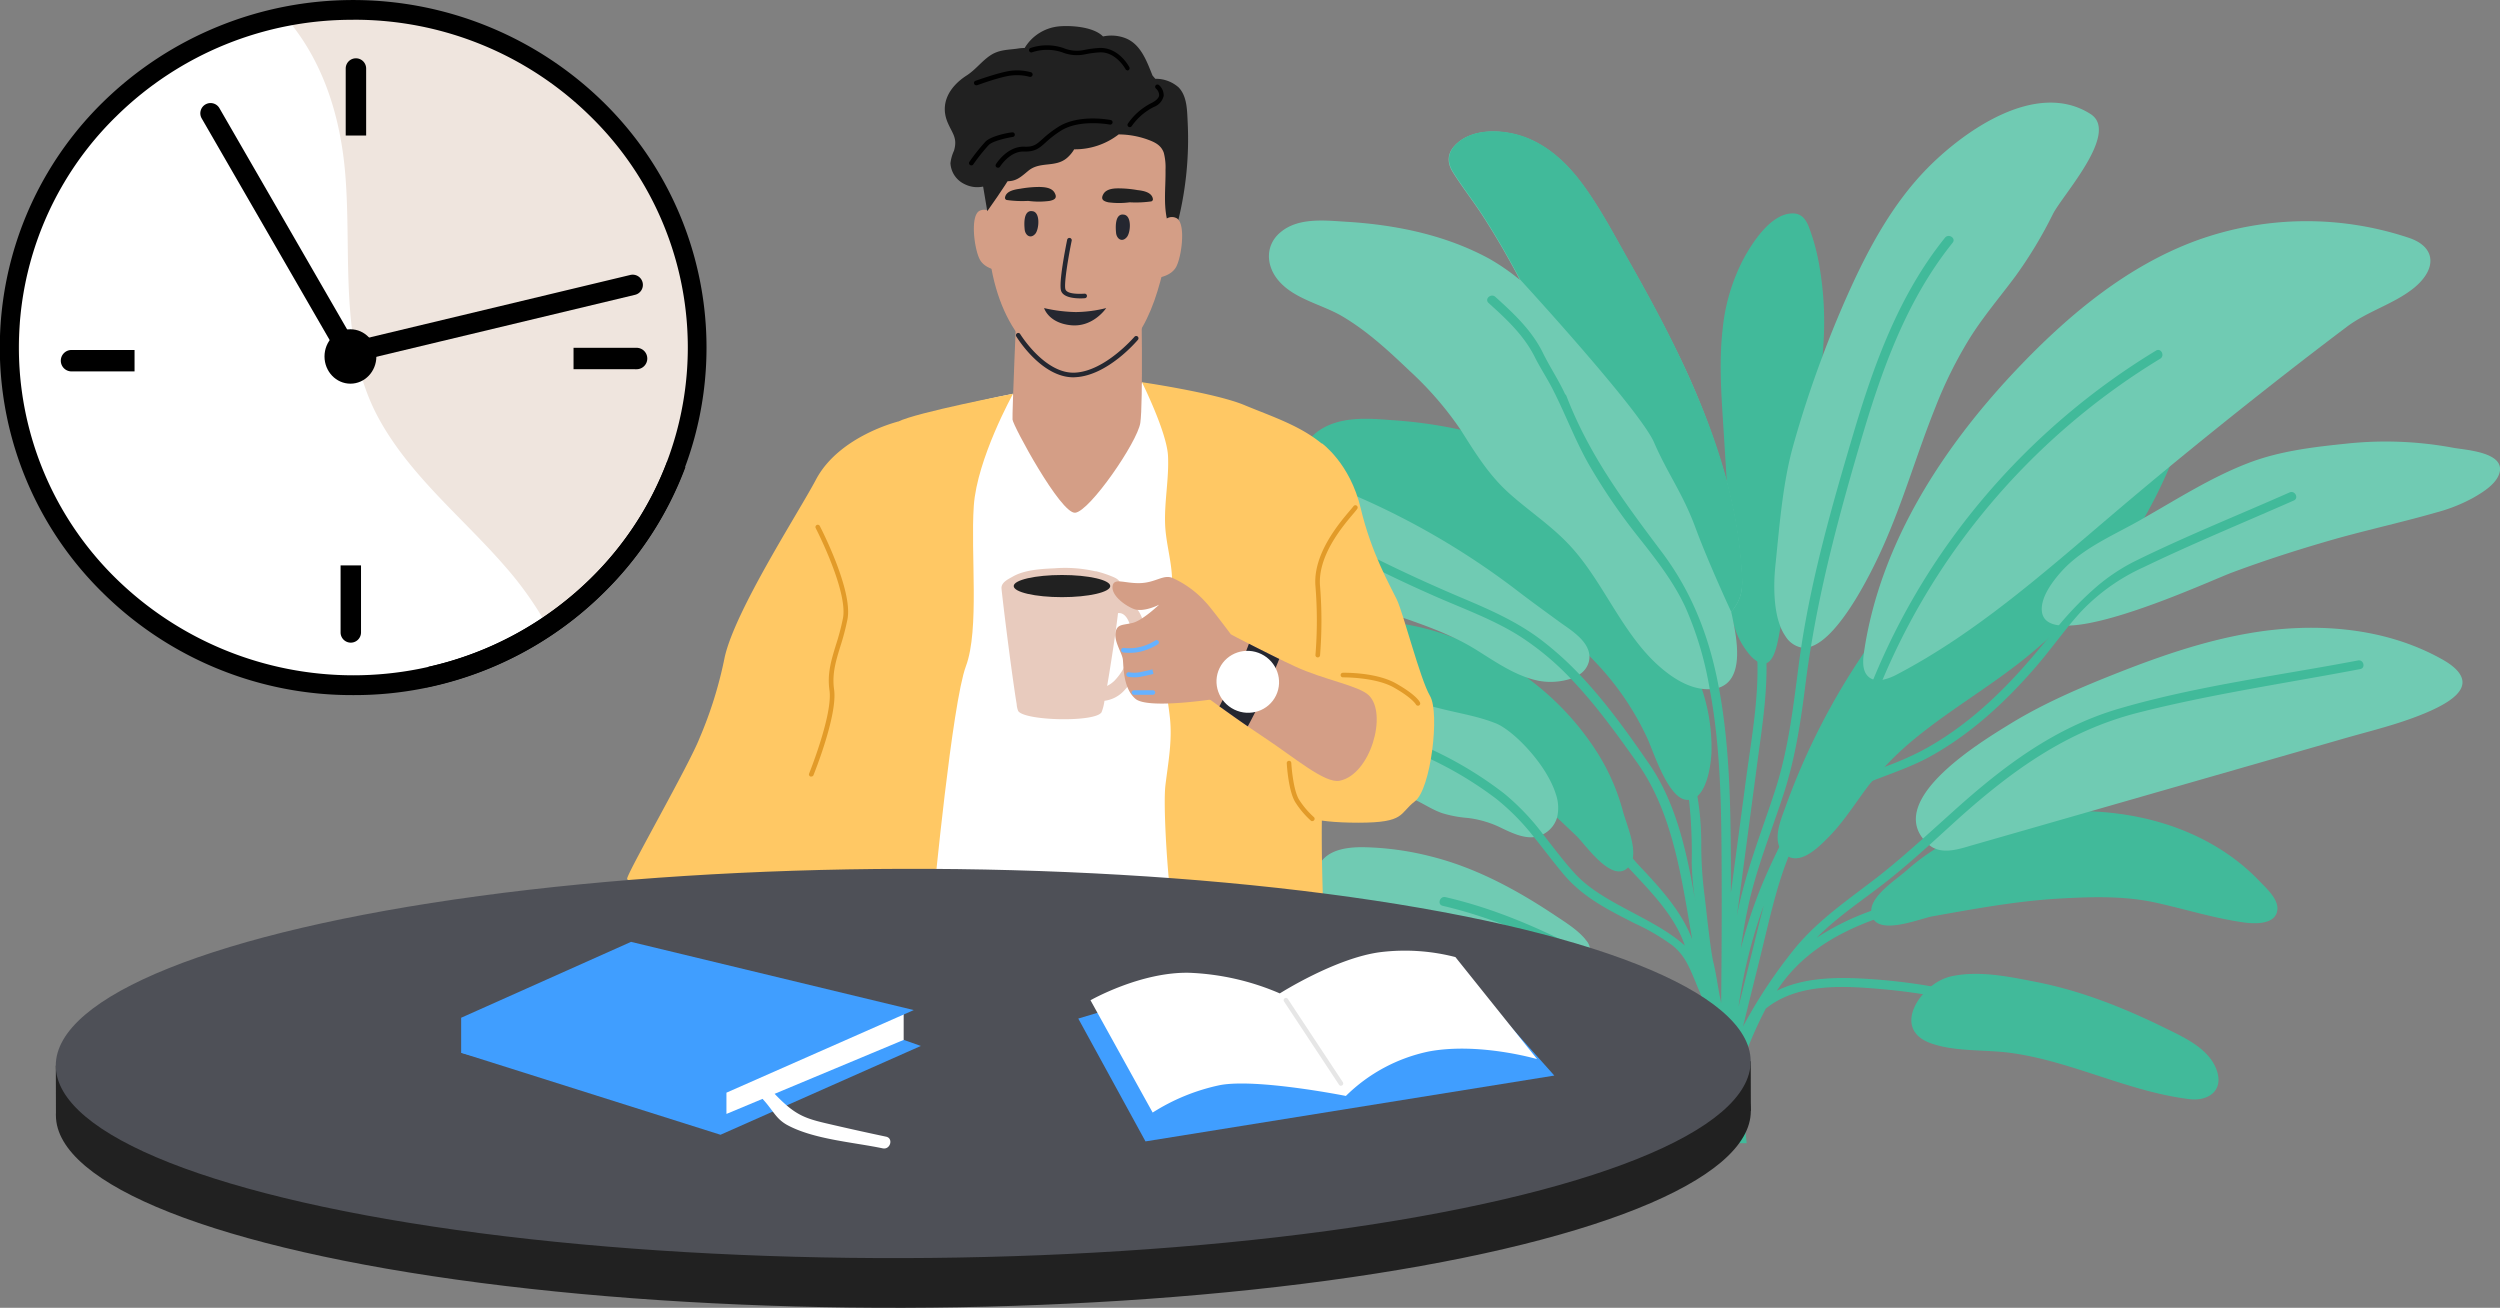
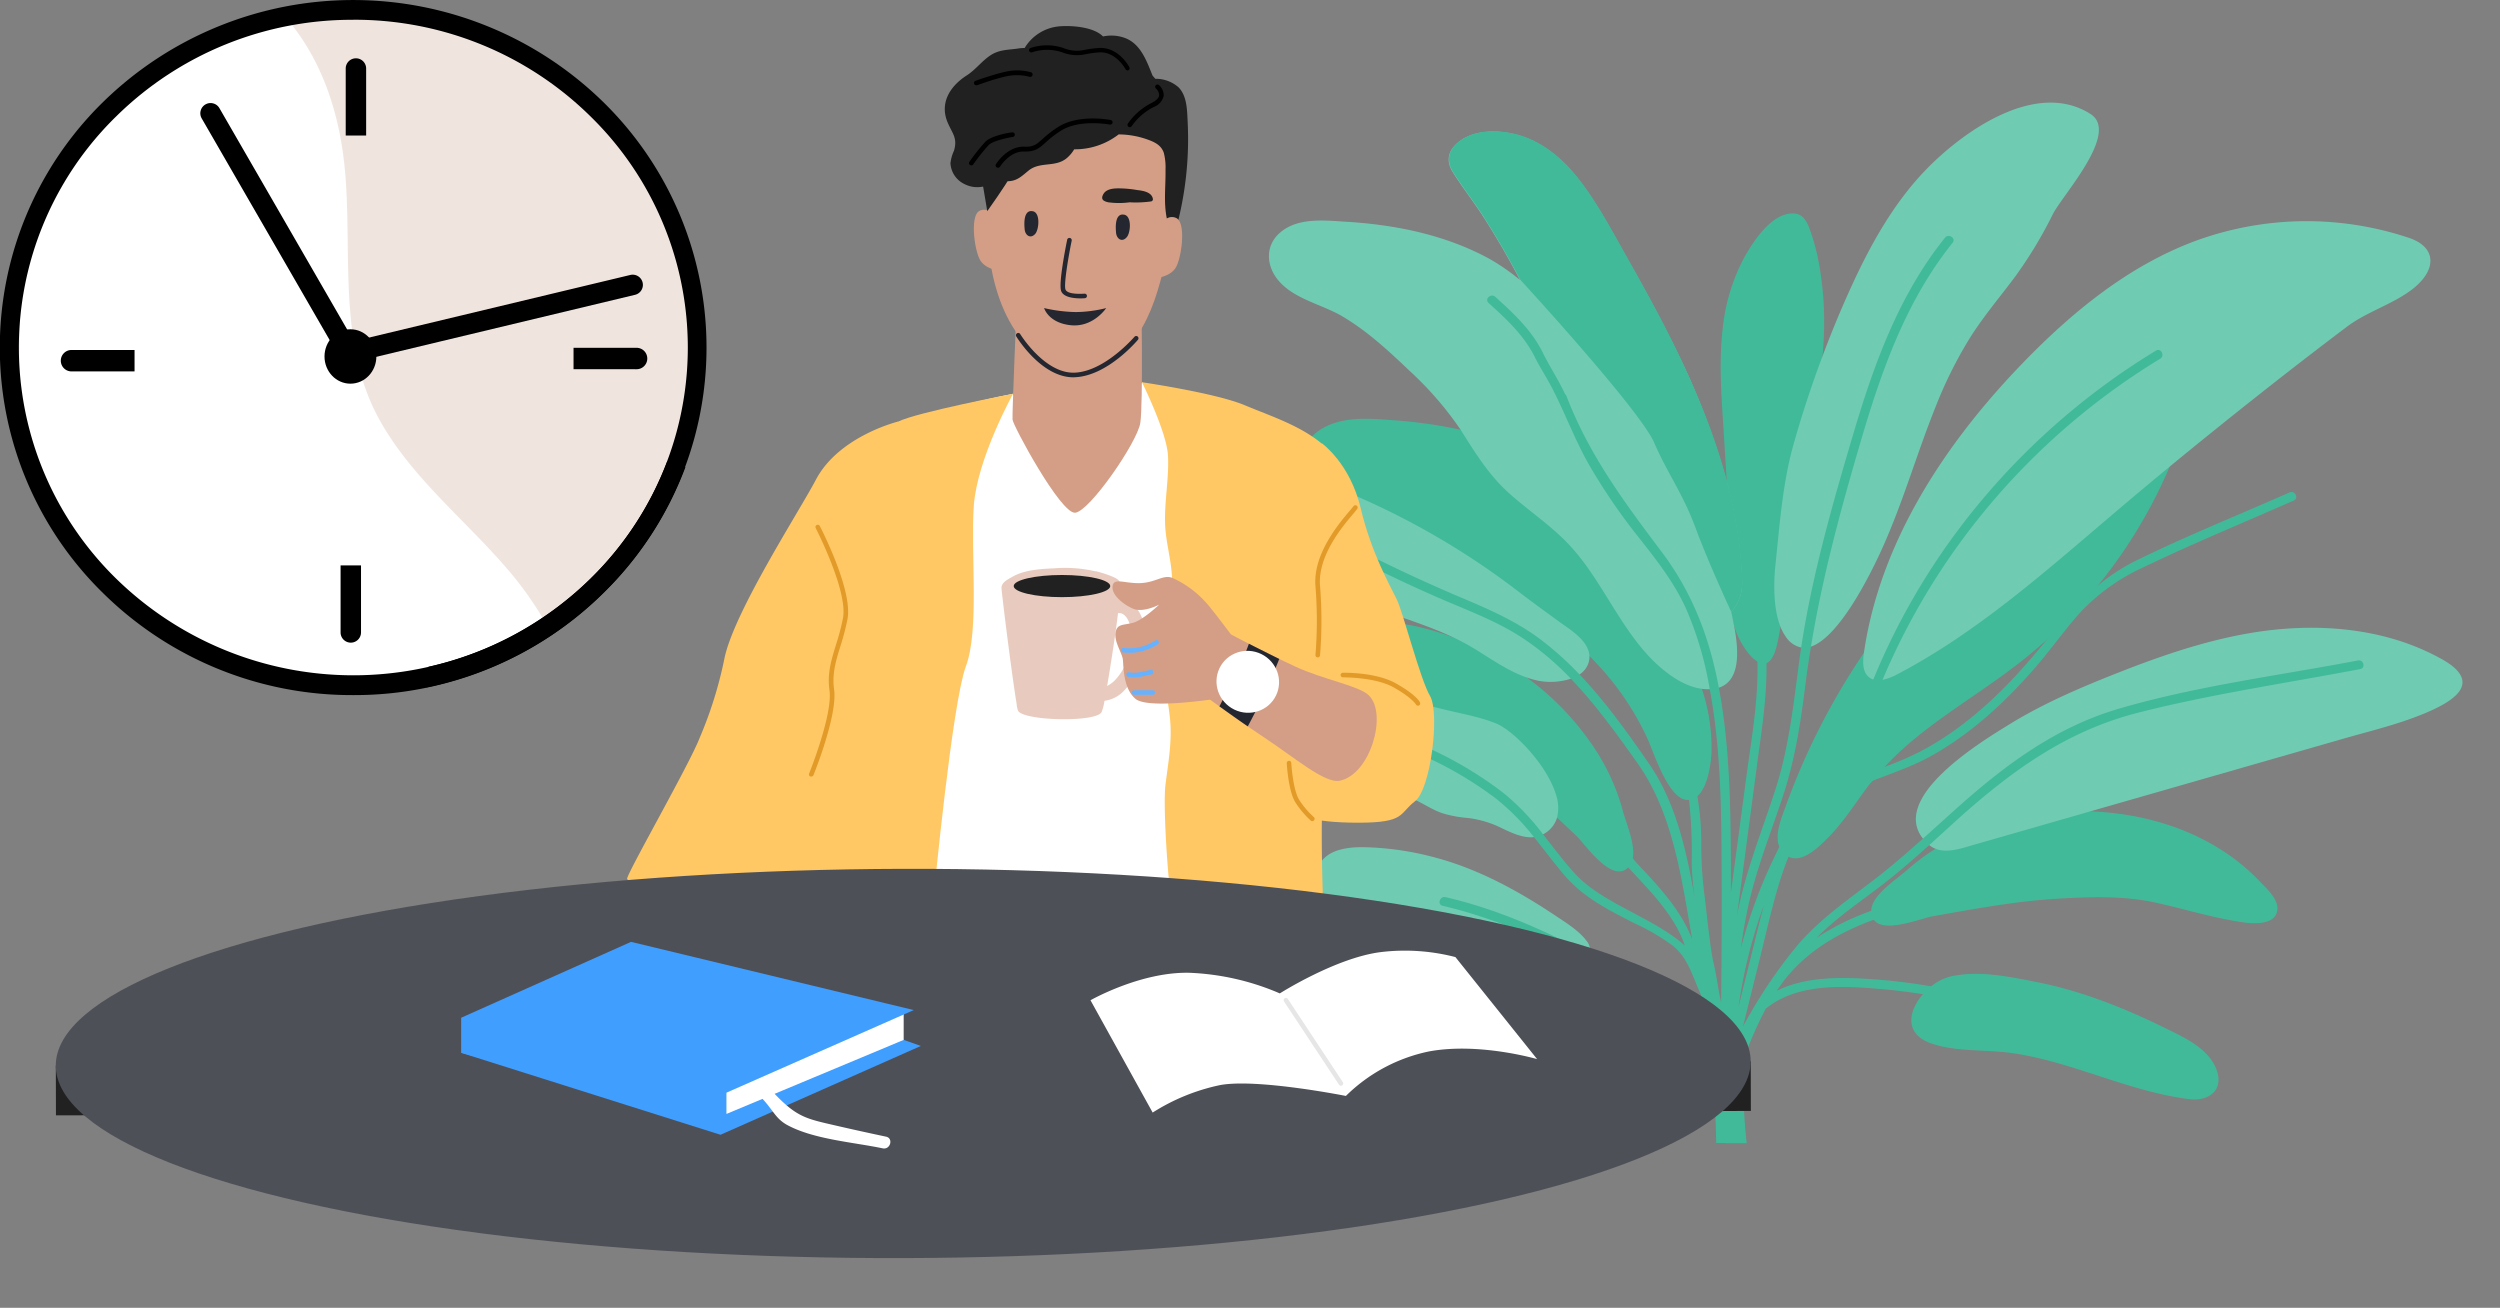
<svg xmlns="http://www.w3.org/2000/svg" viewBox="0 0 550.53 288">
  <rect x="0" y="0" width="550.53" height="288" fill="#808080" stroke="none" />
  <defs>
    <style>.cls-1{fill:#41ba9a;}.cls-2{fill:#70cbb3;}.cls-3{fill:#ffc864;}.cls-4{fill:#fff;}.cls-5{fill:#e8cbbe;}.cls-6{fill:#212121;}.cls-7{fill:#d49e86;}.cls-8{fill:#66b2ff;}.cls-9{fill:#252730;}.cls-10{fill:#e29b29;}.cls-11{fill:#4e5057;}.cls-12{fill:#e6e6e6;}.cls-13{fill:#409eff;}.cls-14{fill:#efe5de;}</style>
  </defs>
  <title>Asset 59</title>
  <g id="Layer_2" data-name="Layer 2">
    <g id="Layer_2-2" data-name="Layer 2">
      <path class="cls-1" d="M400.5,57.74A44.83,44.83,0,0,0,398.34,50c-.68-1.74-1.64-3.05-3.68-3-4.73.07-8.82,6.49-10.77,10.11a42.28,42.28,0,0,0-4.53,15.24c-.9,7.72-.23,15.53.25,23.26l.66,10.58c.05.93.11,1.86.17,2.79.43,6.88-2,13.13-.43,20.34.33,1.55.64,3.3,1,5.09.18.81.38,1.61.6,2.41a17.47,17.47,0,0,0,4,7.72,8,8,0,0,0,1.36,1.12,2.28,2.28,0,0,0,2,.38c2-.71,2.58-5.13,3.11-7.9.05-.25.1-.48.15-.7,1.69-7.55,2.7-15.24,3.73-22.9,1.62-12.08,4.45-24,5.4-36.21.06-.71.11-1.43.15-2.15A72.22,72.22,0,0,0,400.5,57.74Z" />
      <path class="cls-1" d="M479.48,90.08c-3.48-1.65-8.24,2.42-10.89,4-10.95,6.66-22.14,13-32.83,20.11l-.18.12c-1.84,1.22-3.68,2.52-5.43,3.9-5.21,4.12-9.77,9-12.1,15.29q-4,5-7.6,10.27a151.67,151.67,0,0,0-17.27,33.93c-.89,2.48-2.44,6.09-1.36,8.76a4.26,4.26,0,0,0,1.48,1.87,3.45,3.45,0,0,0,.57.34c3,1.45,6.57-2.09,8.48-4,3.23-3.18,5.68-7,8.37-10.67.51-.69,1-1.38,1.6-2,.84-1.06,1.72-2.07,2.64-3.06a67.55,67.55,0,0,1,6.6-6.2c7.75-6.38,16.48-11.43,24.31-17.72,1.77-1.42,3.49-2.91,5.18-4.44,1-.91,2-1.83,2.91-2.79a105.35,105.35,0,0,0,7.88-8.66c1.38-1.69,2.72-3.43,4-5.21a107,107,0,0,0,6.35-9.88,104.56,104.56,0,0,0,5.54-11.16q1-2.27,1.84-4.57C480.41,96,482.69,91.61,479.48,90.08Z" />
      <path class="cls-1" d="M374.77,151.7a75.49,75.49,0,0,0-5.24-12.3A59.48,59.48,0,0,0,357.88,124c-5-4.72-11.68-8.08-15.26-14.12-1.89-3.2-3.1-7.64-5.94-10.13l3.89-4.82c.4-.5-.44-1-.85-.54l-3.84,4.75A7.21,7.21,0,0,0,333,98c-.63-.1-.68.91-.05,1a5.92,5.92,0,0,1,2.35.93c-.15.19-.31.38-.46.58a35.82,35.82,0,0,0-13.21-5.87,102,102,0,0,0-15.44-2.14c-5.23-.43-11.23-.79-15.78,2.35-4.29,3-2.56,6.43.5,9.51,1,1,2.1,2.1,3.22,3.08a27.41,27.41,0,0,0,2.49,2c2.65,1.87,5.67,2.93,8.64,4.16,6.53,2.69,12.41,6.61,18.28,10.47,9.26,6.09,18.6,12.41,26.42,20.33q.83.83,1.63,1.69a61.89,61.89,0,0,1,11.23,16.61c1.31,2.89,4.56,13.21,8.62,13.44a3.49,3.49,0,0,0,.56,0,3.28,3.28,0,0,0,1.81-.84c2.34-2.07,3-7.34,3.08-9.75A40.77,40.77,0,0,0,374.77,151.7Z" />
      <path class="cls-1" d="M347.77,219c-1.54-2.15-4.65-2.12-7.22-1.45a52.06,52.06,0,0,0-19.14,4.82,48.92,48.92,0,0,0-9.81,6.05c-2.22,1.77-4.38,4.13-4.18,7.18a4.47,4.47,0,0,0,4.25,4.38c3.63.16,7-2.82,9.93-4.55a132,132,0,0,1,11.7-6.14c3.79-1.75,7.78-3,11.56-4.73a9.05,9.05,0,0,0,1.89-1.18,4.18,4.18,0,0,0,1.54-2.31A2.65,2.65,0,0,0,347.77,219Z" />
      <path class="cls-1" d="M497.53,194a44.27,44.27,0,0,0-6.21-5.39c-9.77-7-21.81-10-33.72-10A60.85,60.85,0,0,0,431.65,184,46.8,46.8,0,0,0,420,191.55c-2.21,2-8,5.61-7.93,9.08.14,6.1,10.63,1.66,13.45,1.16,9.35-1.66,18.55-3.38,28.06-3.92,7.11-.4,14.28-.62,21.27.93,6.43,1.43,12.7,3.4,19.24,4.33,2.47.35,7.34.54,7.43-3.07C501.55,197.78,498.93,195.46,497.53,194Z" />
      <path class="cls-1" d="M291.22,137.92a44.26,44.26,0,0,1,8.15-1.09c12-.49,23.69,3.67,33.66,10.2a60.85,60.85,0,0,1,18.73,18.73,46.8,46.8,0,0,1,5.59,12.75c.74,2.9,3.61,9.09,1.63,11.95-3.47,5-9.79-4.45-11.87-6.42-6.9-6.53-13.64-13-21.28-18.7-5.71-4.24-11.59-8.37-18.28-10.92-6.16-2.35-12.47-4.14-18.45-7-2.25-1.07-6.43-3.59-4.52-6.65C285.77,138.88,289.24,138.38,291.22,137.92Z" />
      <path class="cls-2" d="M535.1,56.49c-.39-1.7-1.86-3.17-4.56-4.09a71.07,71.07,0,0,0-47.18.69c-14.63,5.45-27.06,15.62-37.91,26.84-17.16,17.73-31.46,39.44-35,63.86,0,0,0,.05,0,.07-.26,1.81-.34,3.95,1,5.16a2.81,2.81,0,0,0,1,.59,4.22,4.22,0,0,0,2.13.09,11.55,11.55,0,0,0,3.12-1.16c17.54-9.17,32.5-22.5,47.59-35.32q6.15-5.23,12.37-10.36Q488.43,94,499.36,85.4,508,78.6,516.75,72c4.62-3.5,10.54-5.07,14.94-8.68C534.35,61.11,535.59,58.62,535.1,56.49Z" />
-       <path class="cls-2" d="M540.2,98.6a81.06,81.06,0,0,0-23.45-.91c-7.32.75-14.72,1.62-21.63,4.27-8.14,3.13-15.41,7.79-22.93,12.06-.63.37-1.28.74-1.92,1.09-5.61,3.09-11.94,5.88-16.3,10.72-1.89,2.1-4.54,5.56-4.34,8.61.13,2,1.55,3,3.8,3.27a4.57,4.57,0,0,0,.53.05,13.17,13.17,0,0,0,1.69,0c10.6-.37,31.87-10.19,35.82-11.66,7.66-2.86,15.46-5.34,23.32-7.57,7.23-2,14.58-3.63,21.79-5.7a36.09,36.09,0,0,0,8-3.18c2-1.14,4.86-2.87,5.72-5.15C552.15,99.56,542.89,99.1,540.2,98.6Z" />
      <path class="cls-2" d="M381.23,134.74l.05-.06c2.86-3.45,2.46-6.11,2.11-10.5a96.31,96.31,0,0,0-1.33-10c-.49-2.68-1.1-5.34-1.79-8a162.43,162.43,0,0,0-11.87-30.49c-3-6.11-6.29-12.11-9.64-18-3.24-5.74-6.34-11.7-10.25-17-3.38-4.63-7.67-8.7-13.18-10.61-4.58-1.59-11.34-1.91-15,2-1.69,1.81-1.68,3.84-.39,5.88,2.08,3.33,4.55,6.44,6.69,9.77,2.9,4.51,5.58,9.16,8.08,13.92A47.51,47.51,0,0,0,328,57c-9.62-5.25-20.6-7.5-31.46-8.16-4.67-.28-10.46-1-14.4,2.18-3.38,2.67-3.47,7-.95,10.33,3.42,4.48,9.8,5.58,14.44,8.33,5.46,3.23,10.14,7.56,14.7,11.91a74.24,74.24,0,0,1,11.28,13c.21.31.4.62.6.94,3,4.75,5.86,9.26,10.07,13.05s9.22,7.09,13.21,11.33c3.56,3.77,6.28,8.23,9,12.6s5.61,9,9.36,12.78c2.84,2.82,6.74,5.84,10.91,6.39a9.94,9.94,0,0,0,1.73.09h0a7.71,7.71,0,0,0,2-.32c5.33-1.72,4.22-9.6,3.17-14.68C381.52,136,381.37,135.35,381.23,134.74Z" />
      <path class="cls-2" d="M343.16,136.77c-2.9-2.13-5.82-4.23-8.68-6.42a169,169,0,0,0-33.19-19.94c-2.37-1.07-4.76-2.07-7.19-3a115.63,115.63,0,0,0-21.11-6A94.07,94.07,0,0,0,258.34,100c-3.82-.06-7.86-.06-11.46,1.4-2.72,1.11-6.06,3.67-5.64,7,.34,2.69,3.16,3.79,5.44,4.37a60.2,60.2,0,0,1,12.6,4.36c3.89,2,7.6,4.25,11.51,6.17a39.62,39.62,0,0,0,11.52,3.85,45.44,45.44,0,0,1,8.12,1.62c2.3.81,4.47,1.91,6.7,2.88,7.66,3.34,15.87,5.31,23.37,8.94a47.57,47.57,0,0,1,4.44,2.42c3.5,2.17,7.07,4.66,11,6.09a19.74,19.74,0,0,0,3,.84,14.53,14.53,0,0,0,7-.49,7.89,7.89,0,0,0,1.91-.95,4.69,4.69,0,0,0,2-2.66,4.31,4.31,0,0,0,.16-1.45C349.76,140.92,345.59,138.56,343.16,136.77Z" />
      <path class="cls-2" d="M342.6,174.84c-2.05-6.56-9.34-14-13.18-15.54s-7.84-2.17-11.77-3.15q-7.34-1.84-14.75-3.41-7.21-1.54-14.46-2.85c-9.15-1.65-18.57-3-27.83-1.5-7,1.15-15.74,4.19-19.89,10.35-1.6,2.38-1.92,5.36.12,7.59,2.33,2.55,5.94,2.72,9.13,2.49a63.77,63.77,0,0,1,14,.22c4.9.68,9.72,1.87,14.53,3a127.87,127.87,0,0,0,14.44,2.82c5,.6,9.75-.25,14.68.18,4,.34,6.34,2.73,9.89,4a25.53,25.53,0,0,0,5.58,1.07,22.77,22.77,0,0,1,7.72,2.31c2.1,1,4.63,2.19,7,1.92a5.44,5.44,0,0,0,2-.61c.16-.08.31-.18.47-.28a6,6,0,0,0,2.6-3.41A9.1,9.1,0,0,0,342.6,174.84Z" />
      <path class="cls-2" d="M349.17,206.91c-1.74-2.14-4.48-3.83-6.76-5.35-8.47-5.64-17.51-10.54-27.44-13a64.66,64.66,0,0,0-15-2c-3.11,0-7.09.46-9.05,3.22-2.19,3.05-.38,6.94,2.4,8.88a17.35,17.35,0,0,0,6.26,2.35c3.18.69,6.37,1.36,9.55,2.11q9.06,2.14,18,4.77c2.91.85,5.8,1.74,8.68,2.67s5.89,2.39,8.89,2.71a5.53,5.53,0,0,0,4.26-1.3,3.39,3.39,0,0,0,.22-5Z" />
      <path class="cls-2" d="M460.38,25.12c-12.08-7.73-28.39,4-36.55,12.55-6.9,7.22-11.93,16.25-16.07,25.28-2.29,5-4.42,10.12-6.37,15.35-2.49,6.61-4.69,13.32-6.55,20-2.32,8.34-3,17.86-3.9,26.45-.37,3.73-.44,9.4,1.17,13.34a9.87,9.87,0,0,0,1.06,2,5.41,5.41,0,0,0,3.47,2.5,4.43,4.43,0,0,0,2.15-.2c6.7-2.22,14.06-18,15.67-21.58,4.58-10.11,7.6-20.82,11.74-31.12a93.9,93.9,0,0,1,7.6-15.28c3-4.79,6.72-9.12,10.09-13.67a95.69,95.69,0,0,0,8.19-13.61C454.23,42.89,466.82,29.25,460.38,25.12Z" />
      <path class="cls-2" d="M537.44,145c-12.82-7.06-28.26-8-42.45-5.5-9.84,1.73-19.33,5-28.61,8.66-8.16,3.22-16.29,6.68-23.79,11.29-6.05,3.73-26.5,16-19.1,25.27a10.78,10.78,0,0,0,1.21,1.26,1.47,1.47,0,0,0,.21.16,4.39,4.39,0,0,0,1.36.78c2.53,1,5.7-.11,8.15-.82l15.9-4.56,9.82-2.82L514.89,163c6.8-2,13.77-3.54,20.25-6.43,4.24-1.89,7.15-4,7.13-6.34C542.24,148.56,540.81,146.82,537.44,145Z" />
      <path class="cls-1" d="M488.19,235.8c-1.65-4.93-7.36-7.42-11.65-9.53-8.94-4.38-18.25-8.08-28-10-6.11-1.2-12.88-2.65-19.07-1.22a11,11,0,0,0-4.24,2.19,14,14,0,0,0-1.81,1.73c-3.11,3.59-4.12,8.57,1.59,10.7,5.33,2,12.24,1.42,17.84,2.2,13.45,1.86,25.81,8.51,39.25,10.17C486.16,242.56,489.69,240.28,488.19,235.8Z" />
      <path class="cls-1" d="M519.26,145.44c-17.44,3.32-35.53,5.61-52.58,10.6-14.32,4.19-25.6,12.77-36.53,22.61l-6.67,6c-3.38,3-6.81,6-10.4,8.78-6.17,4.75-12.42,9-17.49,15a109.81,109.81,0,0,0-11.76,17.62q1.78-7.21,3.57-14.4c1.31-5.29,2.49-10.6,4-15.83.71-2.42,1.51-4.81,2.44-7.15.06-.19.14-.37.21-.55.27-.69,3.83-7.76,3.57-7.92a.83.83,0,0,0,1.12-.14c3.74-3.93,8.55-6.14,13.54-8.09,4.37-1.71,8.87-3.21,12.91-5.46,8.71-4.84,16.16-11.68,22.69-19.16,2.7-3.08,5.14-6.38,7.72-9.56.76-.93,1.53-1.84,2.33-2.74A43.79,43.79,0,0,1,472,124.93c10.87-5.24,22.08-9.84,33.12-14.71,1.18-.52.25-2.31-.93-1.78-11.29,5-22.82,9.61-33.89,15.06a42,42,0,0,0-8.51,5.61,72.48,72.48,0,0,0-8.42,8.61c-.79.93-1.58,1.88-2.38,2.84l-2.55,3.06c-7.23,8.64-15.55,16.62-25.59,21.88a71.26,71.26,0,0,1-7.95,3.42c-5.13,2-10.31,3.79-14.63,7.08.7-1.07,1.42-2.13,2.15-3.19a111.72,111.72,0,0,0,11.76-22.15c.13-.32.26-.64.4-1a150.46,150.46,0,0,1,21.12-35.49,152.65,152.65,0,0,1,40-35.17c1.1-.67.18-2.47-.93-1.79a155,155,0,0,0-44.68,41A150.47,150.47,0,0,0,413.63,147c-.38.88-.76,1.77-1.12,2.66-1.57,3.81-3,7.66-4.87,11.34-2.21,4.35-5.13,8.24-7.88,12.24a118.91,118.91,0,0,0-7.94,13.28q-2,4-3.77,8.22a109.33,109.33,0,0,0-4.71,14.18c.42-3.06.94-6.11,1.59-9.14,1.84-8.58,5.14-16.61,7.84-24.91,2.6-8,3.81-16.14,4.85-24.44q.5-4,1.17-8c2.49-15.22,6.5-30,10.85-44.85,4.59-15.67,10-31.23,20.35-44.12.82-1-.88-2.11-1.68-1.11C418.24,64.86,412.74,80,408.21,95.24c-4.62,15.58-9.13,31.25-11.57,47.33-.2,1.3-.38,2.6-.55,3.91-1.21,9.36-2.29,18.69-5.23,27.71s-6.38,17.51-8.23,26.77c-.06.3-.1.6-.16.91q2.14-16,4.27-32.05c1-7.87,2.4-15.86,2.26-23.8a49.37,49.37,0,0,0-1.41-11.34c-.31-1.25-2.28-.83-2,.43A48.54,48.54,0,0,1,387,145.63c.25,8.68-1.37,17.44-2.51,26l-3.33,25q0-3.4,0-6.8c-.07-12.63-.28-25.35-2.53-37.8,0-.19-.07-.37-.11-.56-2.05-11-5.77-20.85-12.57-29.9-8.28-11-16-21.36-21-34.37a.8.8,0,0,0-.29-.39c-1.43-3.12-3.38-6-4.91-9.14-2.43-4.93-6.42-8.66-10.46-12.3-.95-.86-2.46.48-1.49,1.35,3.92,3.53,7.76,7.09,10.16,11.87,1.32,2.64,3,5.11,4.27,7.73,2.69,5.35,4.76,10.91,7.75,16.12a130.3,130.3,0,0,0,10.73,15.71c3.85,4.87,7.71,9.77,10.37,15.42a74.74,74.74,0,0,1,5.42,18.22c.05.23.09.45.13.68,2.29,12.61,2.43,25.48,2.49,38.26.05,10,0,20.09-.1,30.13l-.27-1.32c-.51-2.55-.82-5.1-1.44-7.61-.67-2.75-1.66-12.46-1.9-14.35a86.8,86.8,0,0,1-.77-11.43,63,63,0,0,0-.87-10.92,130.09,130.09,0,0,0-5.08-19.5c-.4-1.22-2.38-.8-2,.44a158.13,158.13,0,0,1,4.5,15.58c.31,1.44.55,2.88.74,4.31a105.87,105.87,0,0,1,.6,13.88,64.34,64.34,0,0,0,1,9.79c-1.84-11-4.13-22.42-10.27-31.36-4.69-6.83-9.7-13.84-15.51-19.93a70.55,70.55,0,0,0-8.64-7.73c-5.35-4-11.42-6.62-17.54-9.2-8.08-3.43-16-7.13-23.81-11.18-1.14-.58-2.26,1.09-1.11,1.69,6,3.1,12.05,6.05,18.22,8.78,6.65,3,13.62,5.39,19.79,9.29a61,61,0,0,1,11.18,9.29c5.5,5.71,10.21,12.28,14.73,18.64,7.88,11.1,9.75,25.53,12.07,38.84-2.26-6-6.81-11.08-11.34-15.87-.61-.65-1.21-1.32-1.77-2-6.7-7.81-11.15-17.2-18.29-24.58-.91-.93-2.41.41-1.5,1.35,6.6,6.82,10.31,15.74,16.6,22.83.7.81,1.44,1.6,2.18,2.4,4.89,5.26,10.26,10.58,12.5,17.24-6.92-6.22-18.18-9.22-24.26-15.92-2.53-2.77-4.69-5.71-6.95-8.57a52.46,52.46,0,0,0-8.58-9,83.19,83.19,0,0,0-22.82-12.48c-1.22-.45-1.84,1.46-.63,1.91a81.1,81.1,0,0,1,21.71,11.74,50.69,50.69,0,0,1,8.32,8.45c2.12,2.61,4.14,5.33,6.37,8,4.3,5.2,9.95,8,15.84,11a47.37,47.37,0,0,1,8.21,4.79c2.8,2.23,3.76,4.81,5.11,8,.13.32.26.64.4,1,.53,1.29,1.57,3.31,1.5,4.74q.6,4,1.1,8c-4.8-6.81-12-11.71-19.29-15.88-2.31-1.32-4.63-2.62-7-3.87-10.08-5.38-20.57-10-31.73-12.58-1.25-.29-1.89,1.62-.63,1.91,11,2.57,21.32,7.1,31.26,12.38,1.92,1,3.82,2.05,5.71,3.11a77.72,77.72,0,0,1,14.73,10.16,31.19,31.19,0,0,0-13.44-4.55,40.57,40.57,0,0,0-7.65.41,41.91,41.91,0,0,1-4.49.33c-2.52,0-4.38-.12-6.3,1.67-.95.89.4,2.39,1.35,1.5,2-1.83,5.47-1,7.9-1.2h.17c3.84-.3,7.34-1.06,11.2-.36,6.44,1.14,12,4.62,17,8.76a33.94,33.94,0,0,1,1.78,3c.12,1.19.23,2.37.32,3.55.39,4.48.64,9,.7,13.47,1.27,0,2.57.05,3.88.05.95,0,1.89,0,2.83,0a124.35,124.35,0,0,1-.75-13.55,53.68,53.68,0,0,1,.4-5.86,86.93,86.93,0,0,1,4.56-10.23c7.25-5.85,17.76-5,26.6-4.19,2.66.25,5.31.59,7.94,1a140.49,140.49,0,0,1,26.32,6.89c1.22.44,1.84-1.47.63-1.91a142.52,142.52,0,0,0-25.14-6.71,131.45,131.45,0,0,0-13.47-1.6c-6.86-.45-14.31-.46-20.44,2.58,5-7.76,12.69-12.47,21.37-15.65h0c10.45-3.84,22.27-5.48,32.25-7.66a1,1,0,0,0-.43-2c-10,2.2-21.87,3.9-32.42,7.72a55.73,55.73,0,0,0-12,5.92c4.74-4.81,10.4-8.44,15.69-12.63,3.16-2.51,6.2-5.17,9.2-7.86,2.21-2,4.39-4,6.6-6C443.22,169.6,455.13,161,470.62,157c16.1-4.12,32.75-6.54,49.07-9.65C521,147.16,520.53,145.19,519.26,145.44Zm-130.84,53.9c-.87,3.25-1.65,6.54-2.46,9.81q-1.57,6.3-3.12,12.59A110,110,0,0,1,388.42,199.34Z" />
      <path class="cls-1" d="M381.29,134.68l-.05.06s-5-10.75-7.85-18.46-6-11.65-9.15-18.86-29.47-35.84-29.47-35.84l0,0c-2.5-4.74-5.18-9.4-8.08-13.91-2.13-3.32-4.6-6.43-6.68-9.77-1.29-2.05-1.3-4.07.39-5.89,3.62-3.9,10.37-3.58,15-2,5.51,1.91,9.8,6,13.19,10.61,3.9,5.32,7,11.28,10.25,17,3.35,5.93,6.62,11.92,9.64,18,6,12.2,11.16,25,13.66,38.46a95.37,95.37,0,0,1,1.34,10C383.75,128.57,384.15,131.22,381.29,134.68Z" />
      <path class="cls-3" d="M197.75,92.84s-13,3.19-18.07,12.78c-3.74,7.1-17.74,28.66-20.09,39.08a89.73,89.73,0,0,1-5.53,17.82c-2.21,5.72-15.27,28.52-15.94,30.87s24.16-.28,26.51-.28,22.19.48,23.87-4.71,15.8-38.43,17-47S197.75,92.84,197.75,92.84Z" />
      <path class="cls-4" d="M223.09,86.71s9.46,18.9,13.66,17.89,14.71-20.43,14.71-20.43,14.71,9.37,16.73,10.23-5.8,30.94-5.55,38.47-2.93,10.56-2.35,20.14,2.34,45.9,1.34,47.92-40.33,1-40.33,1l-25.49.25s13.38-77.17,12.24-87S204.9,93,205.91,91.48,223.09,86.71,223.09,86.71Z" />
      <path class="cls-3" d="M251.47,84.17s5.49,11,5.74,16.23c.24,5-.82,10-.64,15,.17,4.81,1.93,9.51,1.46,14.34s-2.34,9.21-2.16,14.21c.18,4.78,1.27,9.46,1.77,14.21.52,5.07-.39,9.76-1,14.76-.47,4,.25,16.94,1.14,24.42,8.38.39,16.72,1.39,25.12,1.43,2.83,0,5.64-.14,8.45-.36-.28-8.21-.71-25.56.79-31.66a32.37,32.37,0,0,0,1.06-7.85c0-3.62-.46-7.25.22-10.84.56-3,1.74-5.78,2.32-8.75a21.28,21.28,0,0,0-.16-8.06,49.41,49.41,0,0,1-1.25-9.52c0-3.35.52-6.67.71-10,.27-4.91.1-10.69-4-14.07-4.86-4-11.11-6-16.88-8.4C267.87,86.57,251.47,84.17,251.47,84.17Z" />
      <path class="cls-3" d="M223.09,86.71s-7.93,14.28-8.65,24.7,1.28,27.24-1.74,35.31-7.05,50.44-7.05,50.44l-37.32,1.59s8.07-21.42,9.08-36.56,15-41.6,15.38-49.51,1-17.82,5-19.84S223.09,86.71,223.09,86.71Z" />
      <path class="cls-3" d="M291.07,97.61s6.22,4.38,8.57,14.3,6.46,17,7.94,20.08,5.15,17.58,7.33,21.27.2,20.51-3.33,23.2-2,4.71-12.44,4.71-14.8-1.68-15.3-4.2-4-7.06-2-16.81,3.19-36.65,3.36-39.51S291.07,97.61,291.07,97.61Z" />
      <path class="cls-5" d="M220.59,129.08c.26-1,1.52-1.59,2.4-2.09,2.59-1.5,6.23-1.71,9.19-1.84a29.74,29.74,0,0,1,9,.65l.19,0a24.56,24.56,0,0,1,3.79,1.26c.75.33,1.5.75,1.55,1.62a10.76,10.76,0,0,1,0,1.18c-.07,1.27-.2,2.54-.35,3.81-.4,3.58-.92,7.14-1.47,10.69-.5,3.23-1,6.45-1.64,9.66a10.72,10.72,0,0,1-.66,2.79c-1.2,2.31-17,1.95-18.37-.24a4.79,4.79,0,0,1-.34-1.55c-.2-1.16-.37-2.33-.54-3.5-.48-3.33-.93-6.67-1.36-10-.4-3.11-.79-6.22-1.15-9.33-.1-.88-.21-1.76-.29-2.64A1.49,1.49,0,0,1,220.59,129.08Z" />
      <ellipse class="cls-6" cx="233.86" cy="129.06" rx="10.63" ry="2.44" />
      <path class="cls-5" d="M242.69,154.37a5,5,0,0,1-1.41-.2c-3.91-1.15-5.56-6.87-3.76-13a15.75,15.75,0,0,1,4-6.94c2-1.88,4.18-2.59,6.19-2s3.48,2.38,4.13,5a17,17,0,0,1-4.38,14.94A7.07,7.07,0,0,1,242.69,154.37ZM246.33,135a4.23,4.23,0,0,0-2.72,1.36,12.9,12.9,0,0,0-3.19,5.59c-1.4,4.76-.22,8.71,1.7,9.28.92.27,2.11-.2,3.26-1.29a12.89,12.89,0,0,0,3.19-5.59h0a12.89,12.89,0,0,0,.34-6.43c-.38-1.54-1.12-2.58-2-2.85A1.91,1.91,0,0,0,246.33,135Z" />
      <path class="cls-7" d="M265.61,132.73l0,0a22,22,0,0,0-7.48-5.49c-2-.76-3.69,1.09-7.13,1.17s-5.72-1.26-6,.67,2.44,4.12,4.62,5,5.63-.92,5.63-.92-3.61,3.45-5.8,4-3.51.19-3.8,2.21,1.45,4.43,1.62,5.86,0,6.3,2.77,8.66,17.66,0,17.66,0l3.44-14.09S266.7,133.86,265.61,132.73Z" />
      <path class="cls-7" d="M295,171.93c-3.25.65-9.92-5.1-16.51-9.46-1.52-1-3-2-4.45-3s-2.91-2-4.16-2.92c-3-2.17-5.09-3.71-5.09-3.71l-.34-8.83,6.65-4.29s2.1,1.13,5.2,2.7c1.35.69,2.9,1.46,4.54,2.26,1.4.7,2.9,1.4,4.39,2.1,6.35,2.95,14,4.19,16.22,6.36C305.6,157.22,301.78,170.59,295,171.93Z" />
      <path class="cls-8" d="M248.7,143.76a11.06,11.06,0,0,1-1.38-.08.5.5,0,1,1,.13-1,10.52,10.52,0,0,0,4.39-.43,11.44,11.44,0,0,0,2.54-1.19.51.51,0,0,1,.71.08.5.5,0,0,1-.07.7,11.26,11.26,0,0,1-2.82,1.35A10.15,10.15,0,0,1,248.7,143.76Z" />
      <path class="cls-8" d="M249.83,149.16a7.86,7.86,0,0,1-1.4-.12.5.5,0,0,1,.2-1,6.8,6.8,0,0,0,2.32,0c1.25-.25,2.82-.63,2.82-.63l.24,1s-1.59.38-2.86.63A6.75,6.75,0,0,1,249.83,149.16Z" />
      <path class="cls-8" d="M253.88,153h-4.16a.5.5,0,0,1,0-1h4.16a.5.5,0,1,1,0,1Z" />
      <path class="cls-9" d="M281.71,145.11a144.46,144.46,0,0,1-6.93,14.84c-1.5-1-5-3.51-6.25-4.4,2.34-4.61,4.78-9,6.49-13.79C276.38,142.45,280.07,144.31,281.71,145.11Z" />
      <ellipse class="cls-4" cx="274.78" cy="150.16" rx="6.8" ry="6.91" transform="translate(19.58 331.6) rotate(-64.07)" />
      <path class="cls-7" d="M220.62,27.93s29.23-7.12,34.72-2.35,3.79,19.78,1.25,31.87S249.31,81,237.17,81.07c-10.84.07-19.08-12.49-19.66-29.6C216.72,28.27,220.62,27.93,220.62,27.93Z" />
      <path class="cls-7" d="M223.87,67.61s-1,23.44-.9,24.78,10.6,20.79,13.79,20.52,13.7-15.54,14.35-19.78.22-28.62.22-28.62Z" />
      <path class="cls-9" d="M227.29,46.5a1.68,1.68,0,0,0-.46,0c-1.45.31-1.29,2.94-1.19,4,.12,1.33,1.29,2.18,2.33,1C228.82,50.56,229.18,46.63,227.29,46.5Z" />
      <path class="cls-9" d="M247.42,47.26a1.68,1.68,0,0,0-.46,0c-1.45.31-1.29,2.94-1.19,4,.12,1.33,1.29,2.18,2.33,1C249,51.32,249.31,47.39,247.42,47.26Z" />
      <path class="cls-9" d="M236.37,83.09c-7,0-12.34-8.62-12.57-9a.5.5,0,0,1,.86-.53c.05.09,5.46,8.83,12.07,8.5s13-7.81,13.09-7.89a.5.5,0,0,1,.77.65c-.27.32-6.7,7.91-13.81,8.25Z" />
      <path class="cls-9" d="M237.95,65.71c-1.38,0-3.75-.21-4.27-1.62-.61-1.65,1-9.7,1.32-11.29a.5.5,0,1,1,1,.2c-.74,3.59-1.76,9.68-1.37,10.74s3,1,4.19.93a.5.5,0,0,1,.08,1C238.78,65.68,238.42,65.71,237.95,65.71Z" />
      <path class="cls-9" d="M229.92,67.84a33.21,33.21,0,0,0,7,.88,28.59,28.59,0,0,0,6.68-.88s-2.84,4.29-7.79,3.78S229.92,67.84,229.92,67.84Z" />
      <path class="cls-6" d="M244.06,44.55a17.74,17.74,0,0,0,4.72,0,24.15,24.15,0,0,0,4.74-.2.5.5,0,0,0,.37-.49c-.2-1.55-2.17-1.86-3.41-2a24.33,24.33,0,0,0-4.22-.38c-1.14,0-2.66.15-3.29,1.27S242.93,44.3,244.06,44.55Z" />
-       <path class="cls-6" d="M232.23,42.44c-.63-1.12-2.15-1.23-3.29-1.27a24.32,24.32,0,0,0-4.22.38c-1.24.18-3.22.48-3.41,2a.5.5,0,0,0,.37.49,24.14,24.14,0,0,0,4.74.2,17.74,17.74,0,0,0,4.72,0C232.27,44,232.88,43.6,232.23,42.44Z" />
      <path class="cls-6" d="M261.54,26.89c-.13-2.54-.1-5.7-2-7.65a7.57,7.57,0,0,0-5.13-1.89l-.61-.71c-1.28-3.18-2.57-6.86-5.9-8.21a8.69,8.69,0,0,0-5-.4c-2.12-2.18-7.17-2.45-9.62-2.23a9.91,9.91,0,0,0-7.64,4.77q-.85,0-1.68.15c-1.94.26-3.82.22-5.64,1.33-2,1.24-3.41,3.26-5.45,4.57-3.7,2.38-6.09,6.16-4.09,10.57,1,2.28,2.11,3.25,1.3,6a9.07,9.07,0,0,0-.78,2.74,5.4,5.4,0,0,0,2.92,4.52c2.53,1.35,5,.77,7.28-.57a13.75,13.75,0,0,1,1.9,0c2.29.19,3.34-.86,5.07-2.29,2.55-2.1,5.89-.64,8.45-2.77a7.62,7.62,0,0,0,1.63-1.94,15.74,15.74,0,0,0,9.79-3.28,19.17,19.17,0,0,1,6.21,1.07c1.64.59,3.13,1.22,3.74,3a12.88,12.88,0,0,1,.37,3.74c.07,4.26-.64,8.46.81,12.57a.5.5,0,0,0,.47.34.5.5,0,0,0,1,.23A75.16,75.16,0,0,0,261.54,26.89Z" />
      <path class="cls-7" d="M256,49.32A2.18,2.18,0,0,1,259,48c2.22.95,1.24,8.51,0,10.78s-4.59,2.46-4.59,2.46Z" />
      <path class="cls-7" d="M218.78,47.73a2.18,2.18,0,0,0-3-1.34c-2.22.95-1.24,8.51,0,10.78s4.59,2.46,4.59,2.46Z" />
      <path class="cls-6" d="M216.08,38.61l1.33,7.89s4.14-5.79,5.23-7.89.92-2.94.34-3.11S216.08,38.61,216.08,38.61Z" />
      <path d="M248.79,28a.5.5,0,0,1-.43-.76,13.89,13.89,0,0,1,5.3-4.6c.68-.35,1.52-.93,1.6-1.66a2,2,0,0,0-.7-1.48.5.5,0,0,1,.65-.77,3,3,0,0,1,1.05,2.36,3.4,3.4,0,0,1-2.14,2.45,13.13,13.13,0,0,0-4.9,4.23A.5.5,0,0,1,248.79,28Z" />
      <path d="M219.75,36.93a.5.5,0,0,1-.43-.77c.1-.17,2.5-4,6.27-3.86,2,.09,2.66-.5,4-1.7a23.45,23.45,0,0,1,3.54-2.71c4.49-2.79,11.18-1.52,11.46-1.46a.5.5,0,0,1-.19,1c-.07,0-6.58-1.25-10.73,1.33a22.55,22.55,0,0,0-3.4,2.61c-1.39,1.25-2.31,2.07-4.72,2-3.18-.15-5.34,3.34-5.36,3.37A.5.5,0,0,1,219.75,36.93Z" />
      <path d="M213.89,36.42a.5.5,0,0,1-.41-.79,41.65,41.65,0,0,1,3.57-4.48c1.36-1.3,5.38-2,5.84-2a.5.5,0,1,1,.16,1c-1.15.18-4.34.85-5.3,1.76a41.62,41.62,0,0,0-3.45,4.33A.5.5,0,0,1,213.89,36.42Z" />
      <path d="M248.3,15.49a.51.51,0,0,1-.45-.27s-2.12-3.91-5.77-3.68a22.61,22.61,0,0,0-2.93.38,8.73,8.73,0,0,1-5.27-.41,10.42,10.42,0,0,0-6.58,0,.5.5,0,0,1-.39-.93,11.24,11.24,0,0,1,7.27,0,7.77,7.77,0,0,0,4.78.38,23.68,23.68,0,0,1,3-.39c4.32-.28,6.63,4,6.73,4.22a.5.5,0,0,1-.45.74Z" />
      <path d="M215.07,18.77a.5.5,0,0,1-.17-1c.23-.08,5.56-2,8-2.22a11.52,11.52,0,0,1,4.13.36.5.5,0,0,1-.32,1,10.73,10.73,0,0,0-3.74-.31c-2.34.16-7.71,2.14-7.76,2.16A.5.5,0,0,1,215.07,18.77Z" />
      <path class="cls-10" d="M312.24,155.4a.5.5,0,0,1-.46-.29s-.75-1.39-4.83-3.71-11.14-2.23-11.21-2.24a.5.5,0,0,1-.52-.49.5.5,0,0,1,.49-.52c.3,0,7.29-.16,11.74,2.37s5.18,4,5.25,4.17a.5.5,0,0,1-.46.72Z" />
      <path class="cls-10" d="M290.18,144.77h-.05a.5.5,0,0,1-.45-.55,94.18,94.18,0,0,0,0-15.12c-.59-7,5.11-13.75,7.54-16.62.4-.47.71-.84.83-1a.5.5,0,1,1,.84.56c-.15.23-.45.59-.9,1.12-2.35,2.77-7.85,9.27-7.3,15.88a95.2,95.2,0,0,1,0,15.3A.5.5,0,0,1,290.18,144.77Z" />
      <path class="cls-10" d="M178.65,171a.51.51,0,0,1-.19,0,.5.5,0,0,1-.28-.66c.05-.13,5.23-13,4.48-18.32-.52-3.67.38-6.59,1.42-10a52.32,52.32,0,0,0,1.55-5.87c1.13-6-5.93-19.71-6-19.85a.5.5,0,0,1,.9-.47c.3.58,7.3,14.17,6.1,20.5a53.18,53.18,0,0,1-1.57,6c-1,3.26-1.87,6.08-1.38,9.53.79,5.58-4.33,18.3-4.54,18.84A.5.5,0,0,1,178.65,171Z" />
      <path class="cls-10" d="M289,180.84a.5.5,0,0,1-.33-.12,19.53,19.53,0,0,1-3.39-4c-1.57-2.44-1.91-8.4-1.92-8.65a.5.5,0,0,1,1-.06c0,.06.34,5.95,1.76,8.16a18.91,18.91,0,0,0,3.19,3.75.5.5,0,0,1-.33.89Z" />
      <path class="cls-11" d="M209.86,240.4a.5.5,0,0,1-.48-.34l-10.26-30.14a.5.5,0,1,1,1-.33l10.26,30.14a.5.5,0,0,1-.31.64Z" />
      <polygon class="cls-4" points="228.6 257.67 228.6 241.28 240.12 232.96 263.15 232.96 263.15 248.6 253.88 257.67 228.6 257.67" />
      <path class="cls-12" d="M252.91,242.37h-23.3a.5.5,0,1,1,0-1h22.93l9.27-7.95a.5.5,0,0,1,.66.77Z" />
-       <path class="cls-12" d="M252.06,245.07H229.61a.5.5,0,0,1,0-1h22.44a.5.5,0,0,1,0,1Z" />
      <path class="cls-12" d="M252.06,248.34H229.61a.5.5,0,1,1,0-1h22.44a.5.5,0,0,1,0,1Z" />
      <path class="cls-12" d="M252.06,251.62H229.61a.5.5,0,1,1,0-1h22.44a.5.5,0,0,1,0,1Z" />
      <path class="cls-12" d="M252.06,254.9H229.61a.5.5,0,0,1,0-1h22.44a.5.5,0,0,1,0,1Z" />
      <polygon class="cls-4" points="271.23 257.67 273.78 244.56 294.25 244.56 294.25 257.67 271.23 257.67" />
      <rect class="cls-6" x="12.3" y="234.19" width="373.24" height="10.94" transform="translate(-0.62 0.52) rotate(-0.15)" />
-       <ellipse class="cls-6" cx="198.93" cy="245.13" rx="186.62" ry="42.86" transform="translate(-0.64 0.52) rotate(-0.15)" />
      <ellipse class="cls-11" cx="198.9" cy="234.19" rx="186.62" ry="42.86" transform="translate(-0.61 0.52) rotate(-0.15)" />
      <polygon class="cls-13" points="101.55 231.84 158.66 249.89 202.78 230.33 139.95 208.16 101.55 231.84" />
      <path class="cls-4" d="M160,245.29,199,229v-6.82L142.9,212s-35.12,17.62-34.46,17.51S160,245.29,160,245.29Z" />
      <polygon class="cls-13" points="201.22 222.43 159.97 240.62 159.97 247.75 101.55 231.84 101.55 224.12 138.96 207.41 201.22 222.43" />
      <path class="cls-13" d="M157.68,241.64l-.18,0-54.63-15.82a.66.66,0,1,1,.36-1.26l54.63,15.82a.66.66,0,0,1-.18,1.29Z" />
      <path class="cls-4" d="M195.13,250.31c-3.73-.79-7.46-1.61-11.18-2.47-6.36-1.47-8.45-1.81-13.4-7-.56-.58-1.1-1.12-1.65-1.63q-1.4.52-2.82,1a22.55,22.55,0,0,1,3.28,3.49c1.28,1.64,2,2.91,3.92,4,5.86,3.22,14.67,3.82,21.15,5.19C196.08,253.19,196.78,250.66,195.13,250.31Z" />
-       <polygon class="cls-13" points="244.18 222.28 237.45 224.3 252.25 251.35 342.28 236.85 323.87 216.23 244.18 222.28" />
      <path class="cls-4" d="M320.5,210.76a44.4,44.4,0,0,0-16.56-1.08c-9.86,1.29-22.11,9.08-22.11,9.08a55.7,55.7,0,0,0-19.91-4.54c-10.75-.25-21.78,6.05-21.78,6.05L253.83,245a44.66,44.66,0,0,1,14.85-6.05c8.11-1.51,27.7,2.39,27.7,2.39a36.6,36.6,0,0,1,18.24-9.79c11.05-2.08,23.87,1.68,23.87,1.68Z" />
      <path class="cls-12" d="M295.29,239.1a.5.5,0,0,1-.42-.23l-12.11-18.33a.5.5,0,1,1,.84-.56l12.11,18.33a.5.5,0,0,1-.14.7A.5.5,0,0,1,295.29,239.1Z" />
      <circle class="cls-14" cx="78.04" cy="76.98" r="74.26" />
      <path class="cls-4" d="M77.76,151a73.91,73.91,0,0,0,42.6-13.43,76.36,76.36,0,0,0-8.93-12.6c-9.36-10.84-21-20-28-32.77-9-16.48-5.9-36.06-7.41-54-1.08-12.88-5-24.93-13-34.24A74.34,74.34,0,0,0,4.82,62.75q-.22,2.73-.33,5.47c-.28,6.39-.27,12.8-.21,19.21A74.27,74.27,0,0,0,77.76,151Z" />
      <path d="M77.81,153.07a78,78,0,0,1-55-22.35,75.65,75.65,0,0,1,0-108.36,78.74,78.74,0,0,1,109.92,0,75.65,75.65,0,0,1,0,108.36A78,78,0,0,1,77.81,153.07Zm0-148.71A73.93,73.93,0,0,0,25.69,25.53a71.16,71.16,0,0,0,0,102,74.72,74.72,0,0,0,104.24,0,71.16,71.16,0,0,0,0-102A73.94,73.94,0,0,0,77.81,4.35Z" />
      <path d="M79.73,78.24l-3.9,2.25L44.42,26.08A2.25,2.25,0,0,1,45.24,23h0a2.25,2.25,0,0,1,3.08.82Z" />
      <path d="M78.71,79.57l-1-4.38,61.09-14.64a2.25,2.25,0,0,1,2.71,1.66h0a2.25,2.25,0,0,1-1.66,2.71Z" />
      <path d="M126.3,81.3V76.59h13.88a2.36,2.36,0,0,1,2.36,2.36h0a2.36,2.36,0,0,1-2.36,2.36Z" />
      <path d="M75,124.51h4.5v14.76a2.25,2.25,0,0,1-2.25,2.25h0A2.25,2.25,0,0,1,75,139.27Z" />
      <path d="M80.63,29.85h-4.5V15.09a2.25,2.25,0,0,1,2.25-2.25h0a2.25,2.25,0,0,1,2.25,2.25Z" />
      <path d="M29.63,81.79V77.07H15.75a2.36,2.36,0,0,0-2.36,2.36h0a2.36,2.36,0,0,0,2.36,2.36Z" />
      <ellipse cx="77.17" cy="78.5" rx="5.71" ry="5.99" />
      <path d="M146.93,101.62A71.81,71.81,0,0,1,130,127.46a73.59,73.59,0,0,1-35.64,19.37,11.83,11.83,0,0,1-.54,4.56,77.67,77.67,0,0,0,39-20.75,76.14,76.14,0,0,0,18.12-27.78A10.18,10.18,0,0,1,146.93,101.62Z" />
    </g>
  </g>
</svg>